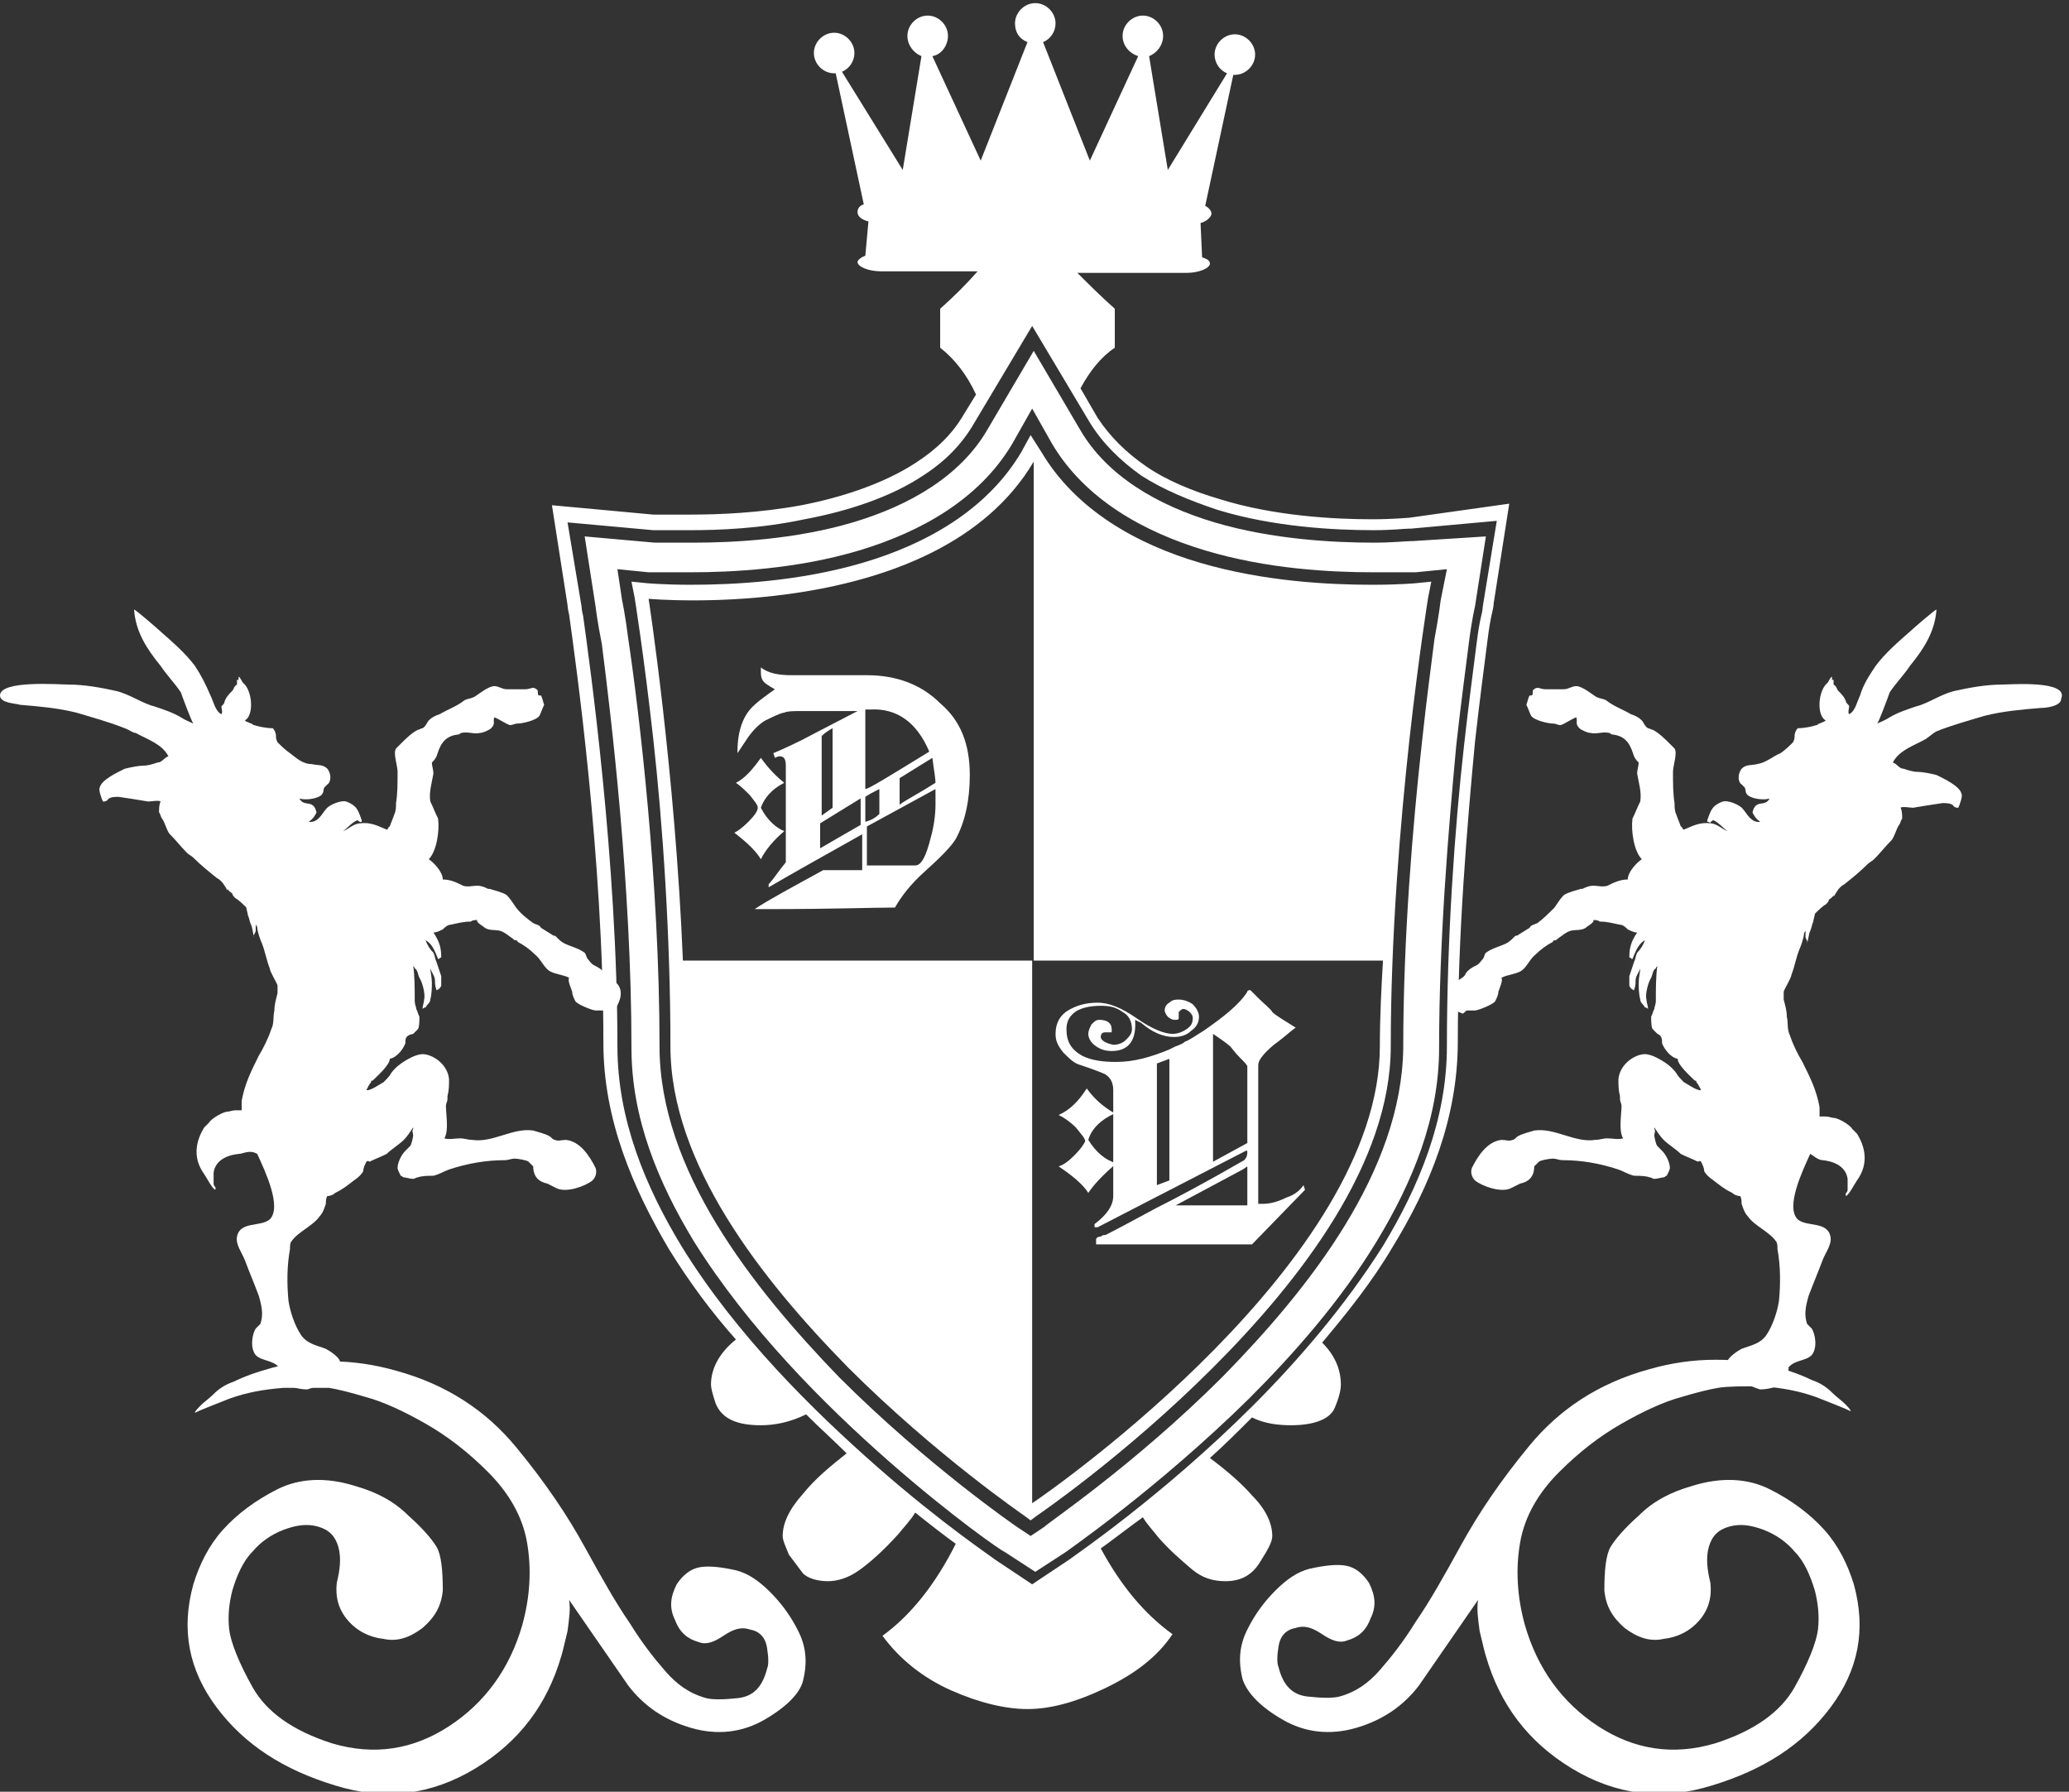
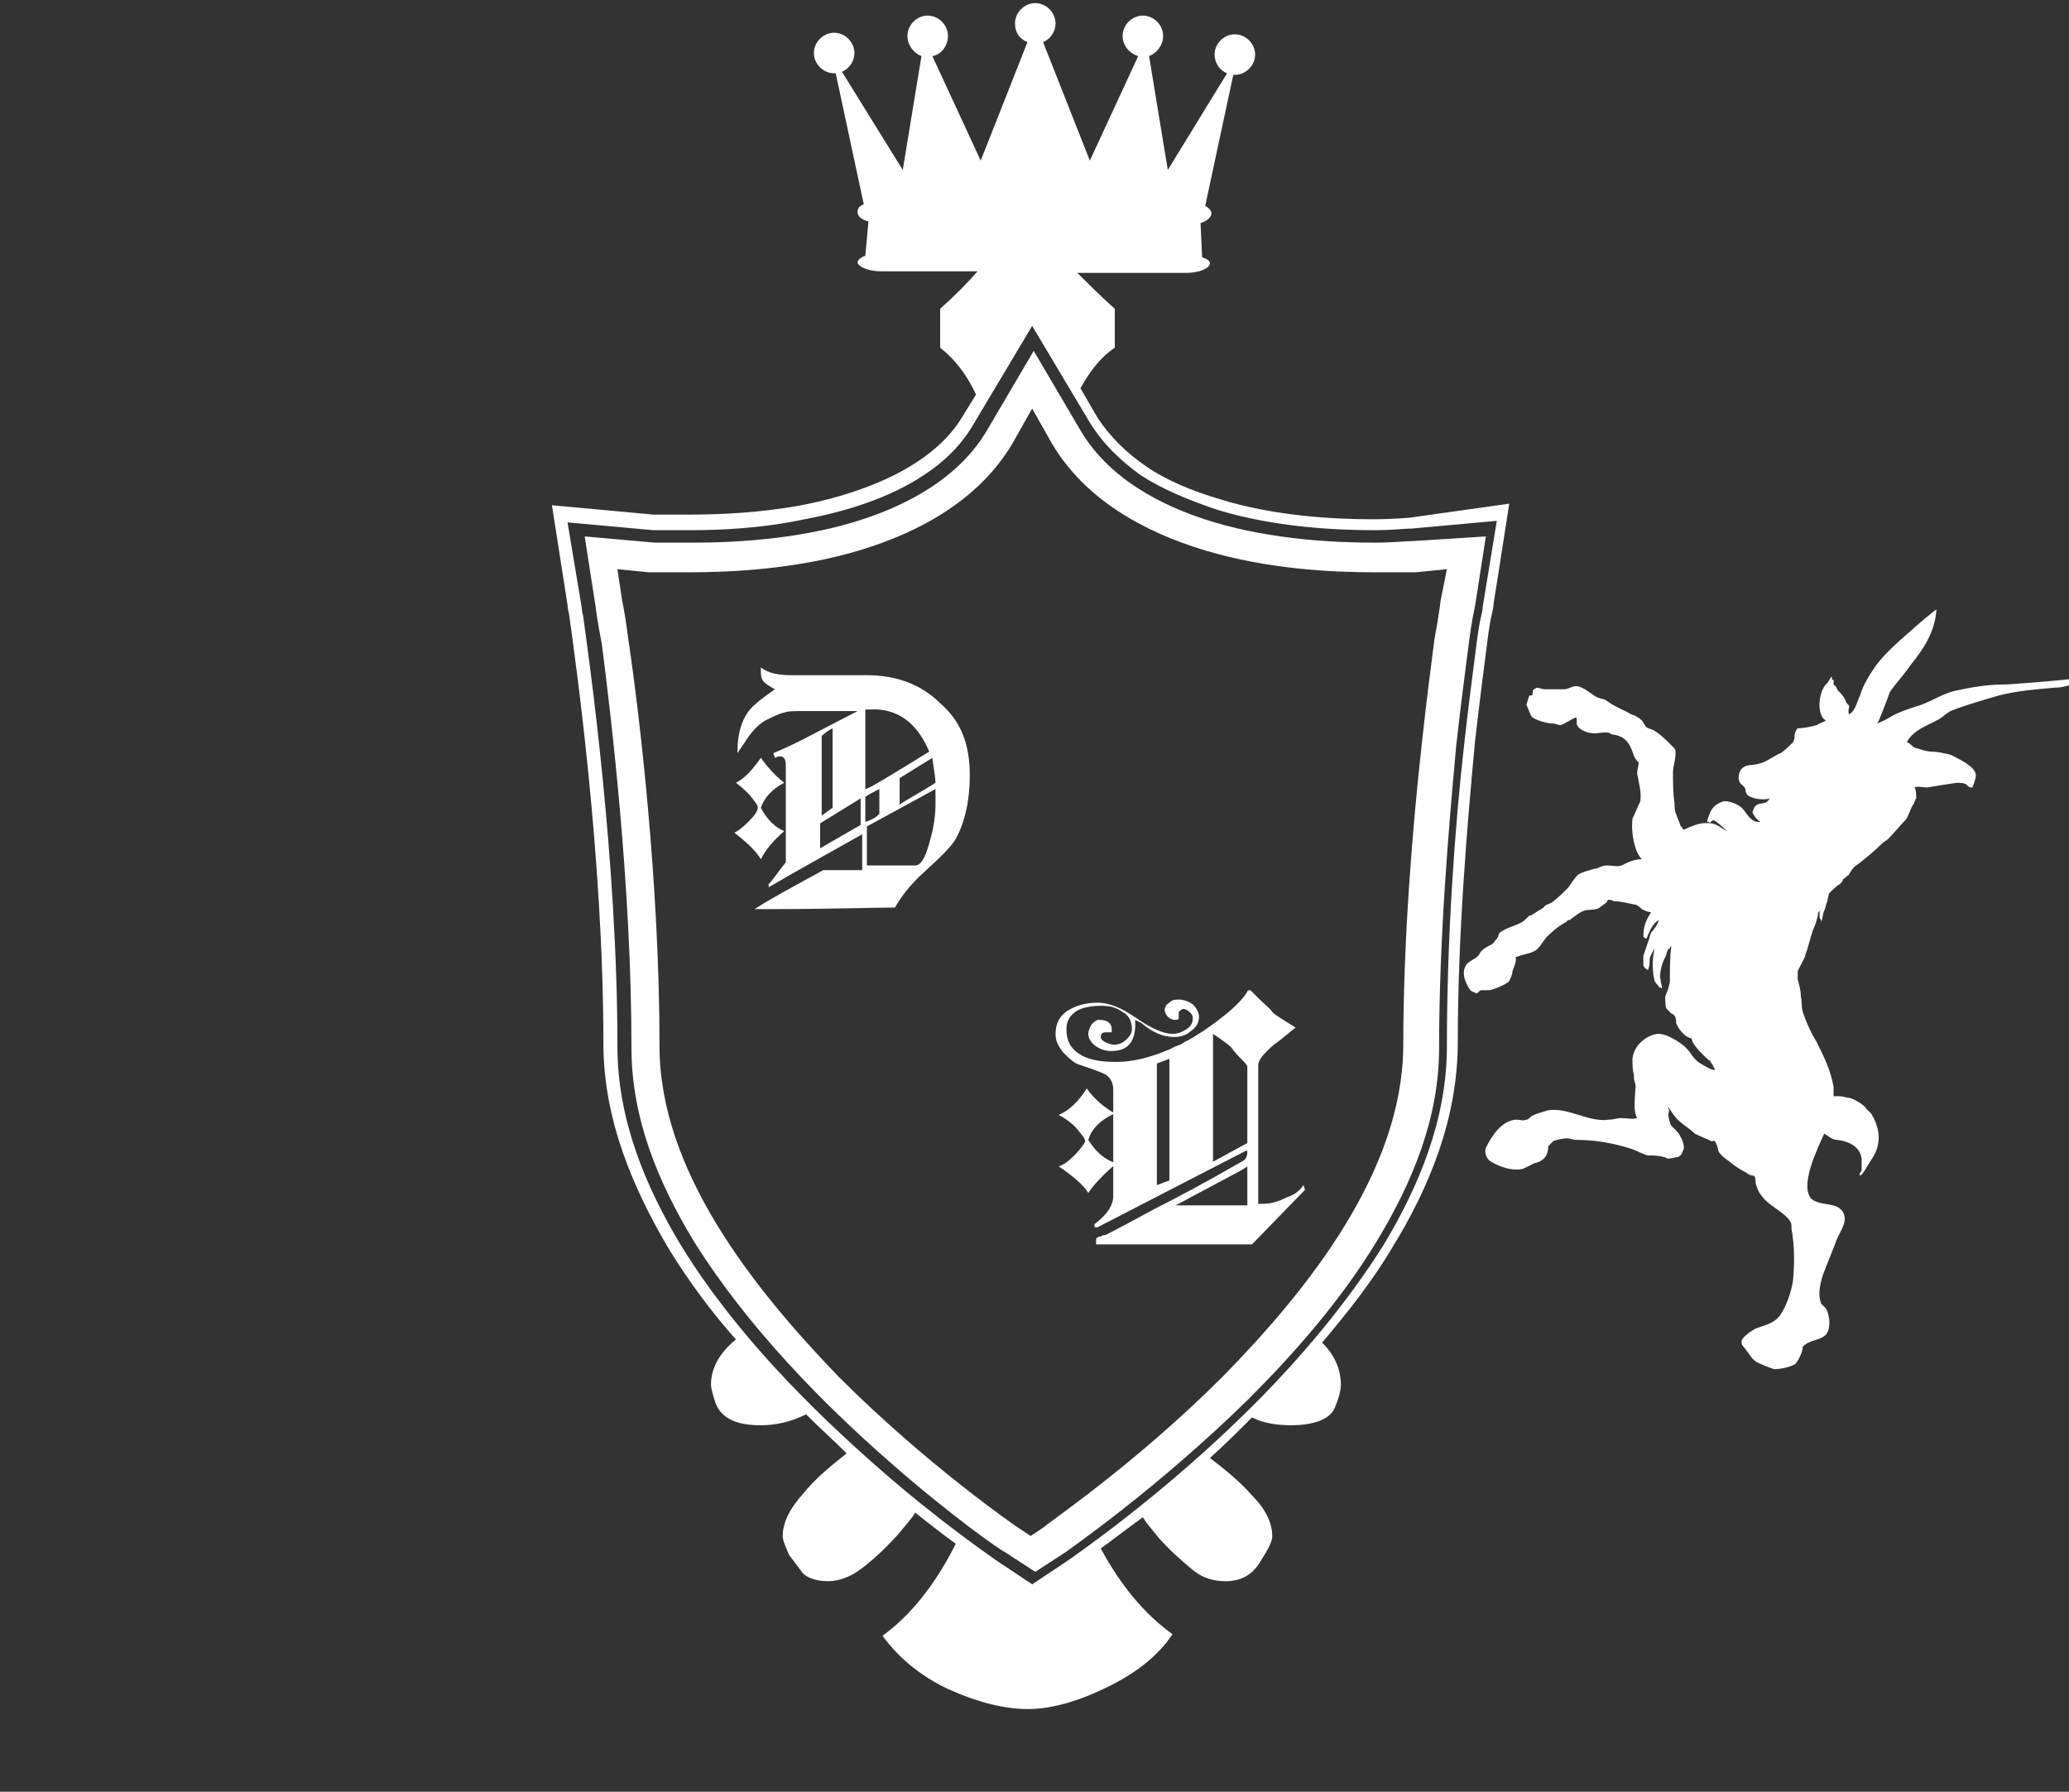
<svg xmlns="http://www.w3.org/2000/svg" id="レイヤー_1" x="0px" y="0px" viewBox="0 0 132.7 114.9" style="enable-background:new 0 0 132.7 114.9;" xml:space="preserve">
  <rect x="0" y="0" width="132.7" height="114.9" fill="#333333" stroke="none" />
  <style type="text/css"> .st0{fill:#FFFFFF;} </style>
  <g>
    <g>
-       <path class="st0" d="M4.4,43.9c1,0,2.1,0.2,3,0.4c0.9,0.2,1.7,0.8,2.5,1c0.6,0.2,1.2,0.4,1.7,0.7c0.3,0.2,0.6,0.3,0.8,0.4 c0,0,0,0,0,0c-0.1-0.1-0.7-1.7-0.8-2c-0.4-0.6-0.9-1.1-1.3-1.7c-0.9-1.1-1.6-2.2-1.7-3.6c0-0.1,1.6,1.3,1.7,1.4 c0.8,0.7,1.6,1.4,2.2,2.2c0.4,0.6,0.7,1.2,1,1.9c0.2,0.4,0.3,1,0.7,1.2c0.1-0.1,0-0.4,0-0.5c0.1-0.1,0.2-0.2,0.2-0.3 c0.1-0.3,0.3-0.5,0.5-0.7c0.1-0.1,0.1-0.3,0.3-0.4c0-0.1,0-0.2,0-0.3c0,0,0,0,0.1,0c0-0.1,0-0.1,0-0.2c0.1,0,0.2,0.3,0.3,0.4 c0.6,0.5,0.7,2.1,0.1,2.4c0.1,0.1,0.2,0.1,0.4,0.2c0.1,0,0.1,0.1,0.2,0.1c0.3,0.1,0.8,0.2,1.2,0.2c0.1,0.1,0.2,0.3,0.2,0.5 c0,0.1,0,0.2,0.1,0.4c0.2,0.2,0.5,0.5,0.8,0.7C19,48.6,19.4,49,20,49c0.4,0.1,0.7,0,1,0.3c0.3,0.4,0.2,0.9,0,1 c-0.1,0.1-0.1,0.1-0.2,0.2c-0.1,0.2,0,0.3-0.2,0.5c-0.4,0.3-1.2,0.3-1.4,0.2c0,0,0,0,0,0c0.3,0.6,0.9,0,1.1,0.9 c-0.1,0.2-0.2,0.4-0.5,0.6c0.6,0.1,0.9-0.6,1.1-0.8c0.2-0.3,1-0.6,1.3-0.5c0.3,0.1,0.6,0.3,0.7,0.5c0.1,0.1,0.3,0.7,0.3,0.7 c0,0,0,0,0,0.1c-0.1,0-0.1,0-0.1,0.1c0,0,0-0.1,0-0.1c-0.1,0-0.1-0.1-0.2-0.1c-0.4,0.2-0.6,0.5-0.9,0.7c0,0,0,0,0,0 c0.3-0.1,0.7-0.5,1.1-0.5c0.7-0.1,1.2,0.2,1.7,0.4c0.1,0,0.1-0.2,0.2-0.2c0.1-0.3,0.2-0.5,0.3-0.8c0.1-0.2,0.1-0.5,0.1-0.7 c0.1-0.6,0.1-1.3,0.1-2c0-0.4-0.3-1.2-0.1-1.5c0.1-0.1,0.2-0.2,0.3-0.3c0.3-0.3,0.7-0.7,1.1-0.9c0.1,0,0.2-0.1,0.3-0.1 c0.2-0.1,0.3-0.4,0.4-0.5c0.2-0.2,0.4-0.3,0.7-0.4c0.5-0.3,1.1-0.5,1.6-0.9c0.2-0.1,0.4-0.1,0.6-0.2c0.2-0.1,0.9-0.7,1.3-0.7 c0.3,0,0.5,0.2,0.8,0.2c0.4,0,0.8,0,1.2,0c0.3,0,0.5-0.2,0.7,0c0.1,0,0.1,0.2,0.1,0.3c0,0.1,0.1,0.1,0.1,0.1c0,0,0.1,0,0.1,0 c0.1,0.2,0.1,0.3,0.2,0.6c-0.1,0.2-0.2,0.5-0.3,0.7c-0.2,0.3-1.1,0.5-1.4,0.5c-0.2,0-0.3,0.1-0.5,0.1c-0.3-0.1-0.7-0.4-1-0.5 c0,0,0,0,0,0c-0.1,0.3,0.1,0.4-0.2,0.7c-0.1,0.1-0.5,0.3-0.7,0.3c-0.4,0.1-0.8-0.1-1.2,0c-0.1,0-0.1,0.1-0.2,0.1 c-1,0.1-1.2,0.8-1.4,1.4c-0.1,0.2-0.2,0.3-0.3,0.4c0,0.2,0.1,0.5,0.1,0.7c-0.1,0.6-0.3,1.2-0.2,1.8c0.2,0.4,0.3,0.7,0.5,1.1 c0.1,0.8-0.1,2.1-0.6,2.6c0.3,0.2,0.9,0.8,0.9,1.3c0.5,0,0.9,0.2,1.3,0.4c0.3,0.1,0.6,0,0.9,0c0.3,0,0.5,0.1,0.7,0.2 c0,0,0.1,0,0.1,0c0.3,0.1,0.8,0.2,1.1,0.4c0.2,0.2,0.4,0.5,0.6,0.8c0.3,0.4,0.7,0.7,1.1,1c0.2,0.1,0.4,0.1,0.5,0.3 c0.3,0.2,0.5,0.3,0.8,0.5c0.1,0,0.1,0,0.2,0.1c0.2,0.2,0.3,0.3,0.5,0.4c0.4,0.2,0.9,0.3,1.3,0.6c0.1,0.1,0.1,0.3,0.2,0.4 c0.1,0.1,0.2,0.3,0.4,0.4c0.2,0.1,0.4,0.2,0.6,0.4c0.1,0.1,0.2,0.2,0.2,0.3c0.2,0.2,0.5,0.3,0.7,0.5c0.5,0.6,0,1.4-0.2,1.7 c-0.1,0.1-0.2,0.1-0.4,0.2c-0.1,0-0.2-0.2-0.3-0.2c-0.2,0-0.3,0-0.5,0c-0.2,0-1.2-0.4-1.3-0.6c-0.1-0.2-0.2-0.4-0.2-0.6 c-0.1-0.3-0.3-0.7-0.2-0.9c-0.4-0.2-0.8-0.2-1.2-0.4c-0.4-0.2-0.6-0.8-1-1.1c-0.3-0.3-0.7-0.6-1.1-0.8c0-0.1-0.1-0.1-0.1-0.1 c-0.1,0-0.1,0-0.2-0.1c-0.3-0.2-0.5-0.4-0.8-0.5c-0.3-0.1-0.7,0-1-0.2c-0.1-0.1-0.3-0.2-0.4-0.3c-0.1-0.1-0.1-0.1-0.1-0.2 c-0.1,0-0.3,0-0.4,0.1c-0.5,0-0.8,0.1-1.3,0.2c-0.2,0-0.4,0.2-0.5,0.3c-0.2,0.1-0.4,0.2-0.6,0.2c0.4,0.6,0.5,1,0.5,1.6 c-0.1,0-0.1,0.1-0.2,0.1c-0.2-0.5-0.4-1-0.8-1.2c0,0,0,0,0,0c0,0,0,0,0,0c0.1,0.3,0.3,0.6,0.5,0.8c0.1,0.2,0.1,0.4,0.2,0.6 c0.1,0.3,0.2,0.6,0.3,0.9c0,0.2,0,0.4,0,0.6c0,0.1-0.1,0.1-0.1,0.2c-0.1,0-0.1,0.1-0.2,0.1c-0.1-0.3-0.1-0.4-0.1-0.6 c0-0.3-0.2-0.5-0.3-0.8c0,0.2,0.1,0.6,0.1,0.9c0,0.3,0,0.7-0.1,1.1c0,0.2-0.2,0.3-0.3,0.5c-0.1,0-0.2,0.1-0.2,0.1c0,0,0,0,0,0 c0-0.2,0.1-0.4,0.1-0.6c0.1-0.3-0.1-1.1-0.3-1.4c-0.1-0.2-0.1-0.5-0.3-0.6c0-0.1-0.1-0.1-0.1-0.2c0,0,0,0,0,0 c0.1,0.7,0.1,1.5,0.1,2.3c0,0.2,0.1,0.4,0.1,0.5c0.1,0.2,0.1,0.3,0.2,0.5c0,0.2,0,0.7-0.1,0.8c-0.1,0.1-0.2,0.2-0.3,0.3 C26,66.4,26,66.6,26,66.9c-0.1,0.3-0.5,0.9-1,1c0,0.4-0.8,1.1-1.1,1.4c-0.1,0-0.1,0-0.1,0.1c-0.1,0.1-0.2,0.3-0.3,0.5 c0.2,0.1,0.9-0.4,1.1-0.5c0.2-0.2,0.4-0.4,0.5-0.6c0.3-0.4,0.7-0.7,1.3-1c0.2-0.1,0.5-0.2,0.7-0.2c0.6,0,1.6,0.6,1.7,1.6 c0,0.4,0,0.7-0.1,1.1c0,0.1,0,0.1,0,0.2c0,0.1-0.1,0.3-0.1,0.4c0,0.6,0.2,1.6-0.1,2.1c0.3,0.1,0.7,0,1,0c0.3,0,0.5,0.1,0.8,0.1 c1.3,0.2,2.6-0.8,3.9-0.6c0.3,0.1,0.8,0.2,1.1,0.4c0.1,0.1,0.2,0.2,0.3,0.2c0.2,0.1,0.4,0,0.7,0c0.9,0.1,1.5,1,1.9,1.8 c0.1,0.3,0,0.6-0.2,0.8c-0.5,0.4-1.7,0.8-2.3,0.5c-0.2-0.1-0.4-0.2-0.6-0.3c-0.5-0.1-0.9-0.4-0.9-1.1c-0.1-0.1-0.2-0.2-0.3-0.3 c-0.1-0.1-0.7-0.2-0.9-0.2c-0.2,0-0.4,0.1-0.6,0.1c-1.2,0-2.4,0.2-3.6,0.6c-0.3,0.1-0.6,0.3-1,0.4c-0.3,0-0.7,0-1,0.1 c-0.1,0-0.2,0.1-0.3,0.1c-0.2,0-0.5-0.1-0.6-0.1c-0.1,0-0.1-0.1-0.2-0.1c-0.1-0.2-0.2-0.4-0.2-0.5c0-0.3,0.2-0.8,0.5-1.1 c0.1-0.1,0.2-0.2,0.3-0.3c0.1-0.1,0.2-0.6,0.2-0.7c0-0.1-0.1-0.3,0-0.4c0,0,0-0.1,0-0.1c-0.2,0.3-0.4,0.6-0.6,0.8 c-0.3,0.3-0.8,0.6-1.1,0.9c-0.4,0.2-0.7,0.3-1.1,0.5c0,0-0.1-0.1-0.2,0c-0.1,0.2-0.2,0.4-0.2,0.6c-0.1,0.2-0.3,0.4-0.6,0.6 c-0.4,0.3-0.6,0.5-1.2,0.8c-0.1,0.1-0.3,0.2-0.5,0.2c-0.1,0.1-0.1,0.4-0.1,0.5c-0.1,0.3-0.2,0.6-0.4,0.8c-0.4,0.6-1.4,1-1.8,1.6 c-0.1,0.1-0.1,0.3-0.1,0.5c-0.2,1.1-0.2,2.2-0.1,3.3c0.1,0.7,0.4,1.6,0.8,2.2c0.4,0.6,1.1,0.7,1.6,0.9c0.2,0.1,1,0.6,0.9,0.9 c0,0.2-0.2,0.3-0.3,0.5c-0.2,0.2-0.3,0.5-0.6,0.7c-0.1,0.1-1.1,0.5-1.2,0.5c-0.4,0-0.9-0.1-1.3-0.3c-0.2-0.1-0.6-1-0.5-1.1 c-0.4-0.5-1.1-0.4-1.5-0.8c-0.4-0.5-0.2-1.4,0-1.7c0.1-0.1,0.2-0.2,0.3-0.3c0.2-0.6,0.1-1.1-0.1-1.8c-0.3-0.8-0.6-1.5-0.9-2.3 c-0.2-0.5-0.6-1-0.5-1.5c0.2-1,1.5-0.6,2.1-1.1c0.8-0.8-0.3-3.1-0.8-4.2C16,73.7,15.6,74,15.3,74c-0.9,0.1-1.5,0.5-1.6,1.2 c0,0.2,0,0.4,0,0.7c0,0.2,0.2,0.2,0.1,0.4c0,0,0,0,0,0c-0.2-0.1-0.5-0.7-0.7-1c-0.8-1.1-0.5-2.2,0-3c0.1-0.1,0.2-0.2,0.3-0.3 c0.1-0.2,0.7-0.6,1.1-0.7c0.2,0,0.4-0.1,0.6-0.1c0.1,0,0.3,0,0.4,0c0-0.2,0-0.4,0-0.6c0.2-1.1,0.6-1.9,1.1-2.9 c0.3-0.5,0.6-1.1,0.8-1.7c0.2-0.4,0.1-0.8,0.2-1.2c0-0.4,0.1-0.7,0.2-1.1c0-0.1,0-0.2,0-0.3c0-0.1,0-0.1,0-0.2 c0-0.1-0.5-0.9-0.5-1.1c-0.2-0.5-0.3-1.1-0.5-1.6c-0.1-0.2-0.3-0.8-0.3-1c0-0.1-0.1-0.2-0.1-0.2c0,0,0,0,0,0c0,0.1,0,0.3,0,0.4 c0,0.1-0.2,0.3-0.1,0.4c0,0,0,0,0,0c-0.1-0.3-0.1-0.6-0.2-0.8c-0.1-0.2-0.1-0.4-0.2-0.6c0-0.1-0.1-0.4-0.1-0.5 c-0.2-0.2-0.5-0.5-0.7-0.6c-0.1-0.1-0.2-0.2-0.2-0.3c-0.1-0.1-0.2-0.1-0.3-0.3c0,0.1,0,0,0,0.1c-0.1-0.1-0.1-0.2-0.2-0.3 c-0.1-0.2-0.3-0.4-0.5-0.5c-0.5-0.4-1-0.8-1.5-1.3c-0.1-0.1-0.3-0.2-0.4-0.3c-0.4-0.4-0.7-0.8-1.1-1.2c-0.2-0.2-0.3-0.7-0.5-1 c-0.1-0.1-0.1-0.3-0.2-0.4c0-0.2,0-0.5,0.1-0.7c-0.1-0.1-0.6,0-0.8,0c-0.6-0.1-1.2-0.2-1.9-0.3c-0.2,0-0.6,0-0.7,0.2 c-0.1,0.1-0.2,0.1-0.3,0.1c-0.1-0.2-0.3-0.8-0.2-0.9c0.1-0.5,1.2-1,1.6-1.2c0.4-0.1,0.9-0.2,1.2-0.2c0.3,0,0.6-0.1,0.9-0.2 c0.3,0,0.4-0.3,0.7-0.4c-0.4-0.8-1.4-1.1-2.1-1.5C8.5,47,8.3,46.8,8,46.7c-1-0.4-2.1-0.7-3.1-1c-1.2-0.3-2.4-0.4-3.6-0.5 C1,45.1,0,45.1,0,44.6C0,43.6,3.8,43.9,4.4,43.9z" />
-     </g>
+       </g>
    <g>
-       <path class="st0" d="M128.4,43.9c-1,0-2.1,0.2-3,0.4c-0.9,0.2-1.7,0.8-2.5,1c-0.6,0.2-1.2,0.4-1.7,0.7c-0.3,0.2-0.6,0.3-0.8,0.4 c0,0,0,0,0,0c0.1-0.1,0.7-1.7,0.8-2c0.4-0.6,0.9-1.1,1.3-1.7c0.9-1.1,1.6-2.2,1.7-3.6c0-0.1-1.6,1.3-1.7,1.4 c-0.8,0.7-1.6,1.4-2.2,2.2c-0.4,0.6-0.8,1.2-1,1.9c-0.2,0.4-0.3,1-0.7,1.2c-0.1-0.1,0-0.4,0-0.5c0-0.1-0.2-0.2-0.2-0.3 c-0.1-0.3-0.3-0.5-0.5-0.7c-0.1-0.1-0.1-0.3-0.3-0.4c0-0.1,0-0.2,0-0.3c0,0,0,0-0.1,0c0-0.1,0-0.1,0-0.2c-0.1,0-0.2,0.3-0.3,0.4 c-0.6,0.5-0.7,2.1-0.1,2.4c-0.1,0.1-0.2,0.1-0.4,0.2c-0.1,0-0.1,0.1-0.2,0.1c-0.3,0.1-0.8,0.2-1.2,0.2c-0.1,0.1-0.2,0.3-0.2,0.5 c0,0.1,0,0.2-0.1,0.4c-0.2,0.2-0.5,0.5-0.8,0.7c-0.5,0.2-0.9,0.6-1.5,0.7c-0.4,0.1-0.7,0-1,0.3c-0.3,0.4-0.2,0.9,0,1 c0.1,0.1,0.1,0.1,0.2,0.2c0.1,0.2,0,0.3,0.2,0.5c0.4,0.3,1.2,0.3,1.4,0.2c0,0,0,0,0,0c-0.3,0.6-0.9,0-1.1,0.9 c0.1,0.2,0.2,0.4,0.5,0.6c-0.6,0.1-0.9-0.6-1.1-0.8c-0.2-0.3-1-0.6-1.3-0.5c-0.3,0.1-0.6,0.3-0.7,0.5c-0.1,0.1-0.3,0.7-0.3,0.7 c0,0,0,0,0,0.1c0.1,0,0.1,0,0.2,0.1c0,0,0-0.1,0-0.1c0.1,0,0.1-0.1,0.2-0.1c0.4,0.2,0.6,0.5,0.9,0.7c0,0,0,0,0,0 c-0.3-0.1-0.7-0.5-1.1-0.5c-0.7-0.1-1.2,0.2-1.7,0.4c-0.1,0-0.1-0.2-0.2-0.2c-0.1-0.3-0.2-0.5-0.3-0.8c-0.1-0.2-0.1-0.5-0.1-0.7 c-0.1-0.6-0.1-1.3-0.1-2c0-0.4,0.3-1.2,0.1-1.5c-0.1-0.1-0.2-0.2-0.3-0.3c-0.3-0.3-0.7-0.7-1.1-0.9c-0.1,0-0.2-0.1-0.3-0.1 c-0.2-0.1-0.3-0.4-0.4-0.5c-0.2-0.2-0.4-0.3-0.7-0.4c-0.5-0.3-1.1-0.5-1.6-0.9c-0.2-0.1-0.4-0.1-0.6-0.2c-0.2-0.1-0.9-0.7-1.3-0.7 c-0.3,0-0.5,0.2-0.8,0.2c-0.4,0-0.8,0-1.2,0c-0.3,0-0.5-0.2-0.7,0c-0.1,0-0.1,0.2-0.1,0.3c0,0.1-0.1,0.1-0.1,0.1c0,0-0.1,0-0.1,0 c-0.1,0.2-0.1,0.3-0.2,0.6c0.1,0.2,0.2,0.5,0.3,0.7c0.2,0.3,1.1,0.5,1.4,0.5c0.2,0,0.3,0.1,0.5,0.1c0.3-0.1,0.7-0.4,1-0.5 c0,0,0,0,0,0c0.1,0.3-0.1,0.4,0.2,0.7c0.1,0.1,0.5,0.3,0.7,0.3c0.4,0.1,0.8-0.1,1.2,0c0.1,0,0.1,0.1,0.2,0.1 c1,0.1,1.2,0.8,1.4,1.4c0.1,0.2,0.2,0.3,0.3,0.4c0,0.2-0.1,0.5-0.1,0.7c0.1,0.6,0.3,1.2,0.2,1.8c-0.2,0.4-0.3,0.7-0.5,1.1 c-0.1,0.8,0.1,2.1,0.6,2.6c-0.3,0.2-0.9,0.8-0.9,1.3c-0.5,0-0.9,0.2-1.3,0.4c-0.3,0.1-0.6,0-0.9,0c-0.3,0-0.5,0.1-0.7,0.2 c0,0-0.1,0-0.1,0c-0.3,0.1-0.8,0.2-1.1,0.4c-0.2,0.2-0.4,0.5-0.6,0.8c-0.4,0.4-0.7,0.7-1.1,1c-0.2,0.1-0.4,0.1-0.5,0.3 c-0.3,0.2-0.5,0.3-0.8,0.5c-0.1,0-0.1,0-0.2,0.1c-0.2,0.2-0.3,0.3-0.5,0.4c-0.4,0.2-0.9,0.3-1.3,0.6c-0.1,0.1-0.1,0.3-0.2,0.4 c-0.1,0.1-0.2,0.3-0.4,0.4c-0.2,0.1-0.4,0.2-0.6,0.4c-0.1,0.1-0.1,0.2-0.2,0.3c-0.2,0.2-0.5,0.3-0.7,0.5c-0.5,0.6,0,1.4,0.2,1.7 c0.1,0.1,0.2,0.1,0.4,0.2c0.1,0,0.2-0.2,0.3-0.2c0.2,0,0.3,0,0.5,0c0.2,0,1.2-0.4,1.3-0.6c0.1-0.2,0.2-0.4,0.2-0.6 c0.1-0.3,0.3-0.7,0.2-0.9c0.4-0.2,0.8-0.2,1.2-0.4c0.4-0.2,0.6-0.8,1-1.1c0.3-0.3,0.7-0.6,1.1-0.8c0-0.1,0.1-0.1,0.1-0.1 c0.1,0,0.1,0,0.2-0.1c0.3-0.2,0.5-0.4,0.8-0.5c0.3-0.1,0.7,0,1-0.2c0.1-0.1,0.3-0.2,0.4-0.3c0.1-0.1,0.1-0.1,0.1-0.2 c0.1,0,0.3,0,0.4,0.1c0.5,0,0.8,0.1,1.3,0.2c0.2,0,0.4,0.2,0.5,0.3c0.2,0.1,0.4,0.2,0.6,0.2c-0.4,0.6-0.5,1-0.5,1.6 c0.1,0,0.1,0.1,0.2,0.1c0.2-0.5,0.4-1,0.8-1.2c0,0,0,0,0,0c0,0,0,0,0,0c-0.1,0.3-0.3,0.6-0.5,0.8c-0.1,0.2-0.1,0.4-0.2,0.6 c-0.1,0.3-0.2,0.6-0.3,0.9c0,0.2,0,0.4,0,0.6c0,0.1,0.1,0.1,0.1,0.2c0.1,0,0.1,0.1,0.2,0.1c0.1-0.3,0.1-0.4,0.1-0.6 c0-0.3,0.2-0.5,0.3-0.8c0,0.2-0.1,0.6-0.1,0.9c0,0.3,0,0.7,0.1,1.1c0,0.2,0.2,0.3,0.3,0.5c0.1,0,0.2,0.1,0.2,0.1c0,0,0,0,0,0 c0-0.2-0.1-0.4-0.1-0.6c-0.1-0.3,0.1-1.1,0.3-1.4c0.1-0.2,0.1-0.5,0.3-0.6c0-0.1,0.1-0.1,0.1-0.2c0,0,0,0,0,0 c-0.1,0.7-0.1,1.5-0.1,2.3c0,0.2-0.1,0.4-0.1,0.5c-0.1,0.2-0.1,0.3-0.2,0.5c0,0.2,0,0.7,0.1,0.8c0.1,0.1,0.2,0.2,0.3,0.3 c0.3,0.1,0.3,0.4,0.3,0.6c0.1,0.3,0.5,0.9,1,1c0,0.4,0.8,1.1,1.1,1.4c0.1,0,0.1,0,0.1,0.1c0.1,0.1,0.2,0.3,0.3,0.5 c-0.2,0.1-0.9-0.4-1.1-0.5c-0.2-0.2-0.4-0.4-0.5-0.6c-0.3-0.4-0.7-0.7-1.3-1c-0.2-0.1-0.5-0.2-0.7-0.2c-0.6,0-1.6,0.6-1.7,1.6 c0,0.4,0,0.7,0.1,1.1c0,0.1,0,0.1,0,0.2c0,0.1,0.1,0.3,0.1,0.4c0,0.6-0.2,1.6,0.1,2.1c-0.3,0.1-0.7,0-1,0c-0.3,0-0.5,0.1-0.8,0.1 c-1.3,0.2-2.6-0.8-3.9-0.6c-0.3,0.1-0.8,0.2-1.1,0.4c-0.1,0.1-0.2,0.2-0.3,0.2c-0.2,0.1-0.4,0-0.7,0c-0.9,0.1-1.5,1-1.9,1.8 c-0.1,0.3,0,0.6,0.2,0.8c0.5,0.4,1.7,0.8,2.3,0.5c0.2-0.1,0.4-0.2,0.6-0.3c0.5-0.1,0.9-0.4,0.9-1.1c0.1-0.1,0.2-0.2,0.3-0.3 c0.1-0.1,0.7-0.2,0.9-0.2c0.2,0,0.4,0.1,0.6,0.1c1.2,0,2.4,0.2,3.6,0.6c0.3,0.1,0.6,0.3,1,0.4c0.3,0,0.7,0,1,0.1 c0.1,0,0.2,0.1,0.3,0.1c0.2,0,0.5-0.1,0.6-0.1c0.1,0,0.1-0.1,0.2-0.1c0.1-0.2,0.2-0.4,0.2-0.5c0-0.3-0.2-0.8-0.5-1.1 c-0.1-0.1-0.2-0.2-0.3-0.3c-0.1-0.1-0.2-0.6-0.2-0.7c0-0.1,0.1-0.3,0-0.4c0,0,0-0.1,0-0.1c0.2,0.3,0.4,0.6,0.6,0.8 c0.3,0.3,0.8,0.6,1.1,0.9c0.4,0.2,0.7,0.3,1.1,0.5c0,0,0.1-0.1,0.2,0c0.1,0.2,0.2,0.4,0.2,0.6c0.1,0.2,0.3,0.4,0.6,0.6 c0.4,0.3,0.6,0.5,1.2,0.8c0.1,0.1,0.3,0.2,0.5,0.2c0.1,0.1,0.1,0.4,0.1,0.5c0.1,0.3,0.2,0.6,0.4,0.8c0.4,0.6,1.4,1,1.8,1.6 c0.1,0.1,0.1,0.3,0.1,0.5c0.2,1.1,0.2,2.2,0.1,3.3c-0.1,0.7-0.4,1.6-0.8,2.2c-0.4,0.6-1.1,0.7-1.6,0.9c-0.2,0.1-1,0.6-0.9,0.9 c0,0.2,0.2,0.3,0.3,0.5c0.2,0.2,0.3,0.5,0.6,0.7c0.1,0.1,1.1,0.5,1.2,0.5c0.4,0,0.9-0.1,1.3-0.3c0.2-0.1,0.6-1,0.5-1.1 c0.4-0.5,1.1-0.4,1.5-0.8c0.4-0.5,0.2-1.4,0-1.7c-0.1-0.1-0.2-0.2-0.3-0.3c-0.2-0.6-0.1-1.1,0.1-1.8c0.3-0.8,0.6-1.5,0.9-2.3 c0.2-0.5,0.6-1,0.5-1.5c-0.2-1-1.5-0.6-2.1-1.1c-0.8-0.8,0.3-3.1,0.8-4.2c0.2,0.1,0.5,0.4,0.8,0.4c0.9,0.1,1.5,0.5,1.6,1.2 c0,0.2,0,0.4,0,0.7c0,0.2-0.2,0.2-0.1,0.4c0,0,0,0,0,0c0.2-0.1,0.5-0.7,0.7-1c0.8-1.1,0.5-2.2,0-3c-0.1-0.1-0.2-0.2-0.3-0.3 c-0.1-0.2-0.7-0.6-1.1-0.7c-0.2,0-0.4-0.1-0.6-0.1c-0.1,0-0.3,0-0.4,0c0-0.2,0-0.4,0-0.6c-0.2-1.1-0.6-1.9-1.1-2.9 c-0.3-0.5-0.6-1.1-0.8-1.7c-0.2-0.4-0.1-0.8-0.2-1.2c0-0.4-0.1-0.7-0.2-1.1c0-0.1,0-0.2,0-0.3c0-0.1,0-0.1,0-0.2 c0-0.1,0.5-0.9,0.5-1.1c0.2-0.5,0.3-1.1,0.5-1.6c0.1-0.2,0.3-0.8,0.3-1c0-0.1,0.1-0.2,0.1-0.2c0,0,0,0,0,0c0,0.1,0,0.3,0,0.4 c0,0.1,0.2,0.3,0.1,0.4c0,0,0,0,0,0c0.1-0.3,0.1-0.6,0.2-0.8c0.1-0.2,0.1-0.4,0.2-0.6c0-0.1,0.1-0.4,0.1-0.5 c0.2-0.2,0.5-0.5,0.7-0.6c0.1-0.1,0.2-0.2,0.2-0.3c0.1-0.1,0.2-0.1,0.3-0.3c0,0.1,0,0,0,0.1c0.1-0.1,0.1-0.2,0.2-0.3 c0.1-0.2,0.3-0.4,0.5-0.5c0.5-0.4,1-0.8,1.5-1.3c0.1-0.1,0.3-0.2,0.4-0.3c0.4-0.4,0.7-0.8,1.1-1.2c0.2-0.2,0.3-0.7,0.5-1 c0.1-0.1,0.1-0.3,0.2-0.4c0-0.2,0-0.5-0.1-0.7c0.1-0.1,0.6,0,0.8,0c0.6-0.1,1.2-0.2,1.9-0.3c0.2,0,0.6,0,0.7,0.2 c0.1,0.1,0.2,0.1,0.3,0.1c0.1-0.2,0.3-0.8,0.2-0.9c-0.1-0.5-1.2-1-1.6-1.2c-0.4-0.1-0.9-0.2-1.2-0.2c-0.3,0-0.6-0.1-0.9-0.2 c-0.3,0-0.4-0.3-0.7-0.4c0.4-0.8,1.4-1.1,2.1-1.5c0.3-0.2,0.5-0.4,0.7-0.5c1-0.4,2.1-0.7,3.1-1c1.2-0.3,2.4-0.4,3.6-0.5 c0.3,0,1.3-0.1,1.3-0.6C132.7,43.6,128.9,43.9,128.4,43.9z" />
+       <path class="st0" d="M128.4,43.9c-1,0-2.1,0.2-3,0.4c-0.9,0.2-1.7,0.8-2.5,1c-0.6,0.2-1.2,0.4-1.7,0.7c-0.3,0.2-0.6,0.3-0.8,0.4 c0,0,0,0,0,0c0.1-0.1,0.7-1.7,0.8-2c0.4-0.6,0.9-1.1,1.3-1.7c0.9-1.1,1.6-2.2,1.7-3.6c0-0.1-1.6,1.3-1.7,1.4 c-0.8,0.7-1.6,1.4-2.2,2.2c-0.4,0.6-0.8,1.2-1,1.9c-0.2,0.4-0.3,1-0.7,1.2c-0.1-0.1,0-0.4,0-0.5c0-0.1-0.2-0.2-0.2-0.3 c-0.1-0.3-0.3-0.5-0.5-0.7c-0.1-0.1-0.1-0.3-0.3-0.4c0-0.1,0-0.2,0-0.3c0,0,0,0-0.1,0c0-0.1,0-0.1,0-0.2c-0.1,0-0.2,0.3-0.3,0.4 c-0.6,0.5-0.7,2.1-0.1,2.4c-0.1,0.1-0.2,0.1-0.4,0.2c-0.1,0-0.1,0.1-0.2,0.1c-0.3,0.1-0.8,0.2-1.2,0.2c-0.1,0.1-0.2,0.3-0.2,0.5 c0,0.1,0,0.2-0.1,0.4c-0.2,0.2-0.5,0.5-0.8,0.7c-0.5,0.2-0.9,0.6-1.5,0.7c-0.4,0.1-0.7,0-1,0.3c-0.3,0.4-0.2,0.9,0,1 c0.1,0.1,0.1,0.1,0.2,0.2c0.1,0.2,0,0.3,0.2,0.5c0.4,0.3,1.2,0.3,1.4,0.2c0,0,0,0,0,0c-0.3,0.6-0.9,0-1.1,0.9 c0.1,0.2,0.2,0.4,0.5,0.6c-0.6,0.1-0.9-0.6-1.1-0.8c-0.2-0.3-1-0.6-1.3-0.5c-0.3,0.1-0.6,0.3-0.7,0.5c-0.1,0.1-0.3,0.7-0.3,0.7 c0,0,0,0,0,0.1c0.1,0,0.1,0,0.2,0.1c0,0,0-0.1,0-0.1c0.1,0,0.1-0.1,0.2-0.1c0.4,0.2,0.6,0.5,0.9,0.7c0,0,0,0,0,0 c-0.3-0.1-0.7-0.5-1.1-0.5c-0.7-0.1-1.2,0.2-1.7,0.4c-0.1,0-0.1-0.2-0.2-0.2c-0.1-0.3-0.2-0.5-0.3-0.8c-0.1-0.2-0.1-0.5-0.1-0.7 c-0.1-0.6-0.1-1.3-0.1-2c0-0.4,0.3-1.2,0.1-1.5c-0.1-0.1-0.2-0.2-0.3-0.3c-0.3-0.3-0.7-0.7-1.1-0.9c-0.1,0-0.2-0.1-0.3-0.1 c-0.2-0.1-0.3-0.4-0.4-0.5c-0.2-0.2-0.4-0.3-0.7-0.4c-0.5-0.3-1.1-0.5-1.6-0.9c-0.2-0.1-0.4-0.1-0.6-0.2c-0.2-0.1-0.9-0.7-1.3-0.7 c-0.3,0-0.5,0.2-0.8,0.2c-0.4,0-0.8,0-1.2,0c-0.3,0-0.5-0.2-0.7,0c-0.1,0-0.1,0.2-0.1,0.3c0,0.1-0.1,0.1-0.1,0.1c0,0-0.1,0-0.1,0 c-0.1,0.2-0.1,0.3-0.2,0.6c0.1,0.2,0.2,0.5,0.3,0.7c0.2,0.3,1.1,0.5,1.4,0.5c0.2,0,0.3,0.1,0.5,0.1c0.3-0.1,0.7-0.4,1-0.5 c0,0,0,0,0,0c0.1,0.3-0.1,0.4,0.2,0.7c0.1,0.1,0.5,0.3,0.7,0.3c0.4,0.1,0.8-0.1,1.2,0c0.1,0,0.1,0.1,0.2,0.1 c1,0.1,1.2,0.8,1.4,1.4c0.1,0.2,0.2,0.3,0.3,0.4c0,0.2-0.1,0.5-0.1,0.7c0.1,0.6,0.3,1.2,0.2,1.8c-0.2,0.4-0.3,0.7-0.5,1.1 c-0.1,0.8,0.1,2.1,0.6,2.6c-0.5,0-0.9,0.2-1.3,0.4c-0.3,0.1-0.6,0-0.9,0c-0.3,0-0.5,0.1-0.7,0.2 c0,0-0.1,0-0.1,0c-0.3,0.1-0.8,0.2-1.1,0.4c-0.2,0.2-0.4,0.5-0.6,0.8c-0.4,0.4-0.7,0.7-1.1,1c-0.2,0.1-0.4,0.1-0.5,0.3 c-0.3,0.2-0.5,0.3-0.8,0.5c-0.1,0-0.1,0-0.2,0.1c-0.2,0.2-0.3,0.3-0.5,0.4c-0.4,0.2-0.9,0.3-1.3,0.6c-0.1,0.1-0.1,0.3-0.2,0.4 c-0.1,0.1-0.2,0.3-0.4,0.4c-0.2,0.1-0.4,0.2-0.6,0.4c-0.1,0.1-0.1,0.2-0.2,0.3c-0.2,0.2-0.5,0.3-0.7,0.5c-0.5,0.6,0,1.4,0.2,1.7 c0.1,0.1,0.2,0.1,0.4,0.2c0.1,0,0.2-0.2,0.3-0.2c0.2,0,0.3,0,0.5,0c0.2,0,1.2-0.4,1.3-0.6c0.1-0.2,0.2-0.4,0.2-0.6 c0.1-0.3,0.3-0.7,0.2-0.9c0.4-0.2,0.8-0.2,1.2-0.4c0.4-0.2,0.6-0.8,1-1.1c0.3-0.3,0.7-0.6,1.1-0.8c0-0.1,0.1-0.1,0.1-0.1 c0.1,0,0.1,0,0.2-0.1c0.3-0.2,0.5-0.4,0.8-0.5c0.3-0.1,0.7,0,1-0.2c0.1-0.1,0.3-0.2,0.4-0.3c0.1-0.1,0.1-0.1,0.1-0.2 c0.1,0,0.3,0,0.4,0.1c0.5,0,0.8,0.1,1.3,0.2c0.2,0,0.4,0.2,0.5,0.3c0.2,0.1,0.4,0.2,0.6,0.2c-0.4,0.6-0.5,1-0.5,1.6 c0.1,0,0.1,0.1,0.2,0.1c0.2-0.5,0.4-1,0.8-1.2c0,0,0,0,0,0c0,0,0,0,0,0c-0.1,0.3-0.3,0.6-0.5,0.8c-0.1,0.2-0.1,0.4-0.2,0.6 c-0.1,0.3-0.2,0.6-0.3,0.9c0,0.2,0,0.4,0,0.6c0,0.1,0.1,0.1,0.1,0.2c0.1,0,0.1,0.1,0.2,0.1c0.1-0.3,0.1-0.4,0.1-0.6 c0-0.3,0.2-0.5,0.3-0.8c0,0.2-0.1,0.6-0.1,0.9c0,0.3,0,0.7,0.1,1.1c0,0.2,0.2,0.3,0.3,0.5c0.1,0,0.2,0.1,0.2,0.1c0,0,0,0,0,0 c0-0.2-0.1-0.4-0.1-0.6c-0.1-0.3,0.1-1.1,0.3-1.4c0.1-0.2,0.1-0.5,0.3-0.6c0-0.1,0.1-0.1,0.1-0.2c0,0,0,0,0,0 c-0.1,0.7-0.1,1.5-0.1,2.3c0,0.2-0.1,0.4-0.1,0.5c-0.1,0.2-0.1,0.3-0.2,0.5c0,0.2,0,0.7,0.1,0.8c0.1,0.1,0.2,0.2,0.3,0.3 c0.3,0.1,0.3,0.4,0.3,0.6c0.1,0.3,0.5,0.9,1,1c0,0.4,0.8,1.1,1.1,1.4c0.1,0,0.1,0,0.1,0.1c0.1,0.1,0.2,0.3,0.3,0.5 c-0.2,0.1-0.9-0.4-1.1-0.5c-0.2-0.2-0.4-0.4-0.5-0.6c-0.3-0.4-0.7-0.7-1.3-1c-0.2-0.1-0.5-0.2-0.7-0.2c-0.6,0-1.6,0.6-1.7,1.6 c0,0.4,0,0.7,0.1,1.1c0,0.1,0,0.1,0,0.2c0,0.1,0.1,0.3,0.1,0.4c0,0.6-0.2,1.6,0.1,2.1c-0.3,0.1-0.7,0-1,0c-0.3,0-0.5,0.1-0.8,0.1 c-1.3,0.2-2.6-0.8-3.9-0.6c-0.3,0.1-0.8,0.2-1.1,0.4c-0.1,0.1-0.2,0.2-0.3,0.2c-0.2,0.1-0.4,0-0.7,0c-0.9,0.1-1.5,1-1.9,1.8 c-0.1,0.3,0,0.6,0.2,0.8c0.5,0.4,1.7,0.8,2.3,0.5c0.2-0.1,0.4-0.2,0.6-0.3c0.5-0.1,0.9-0.4,0.9-1.1c0.1-0.1,0.2-0.2,0.3-0.3 c0.1-0.1,0.7-0.2,0.9-0.2c0.2,0,0.4,0.1,0.6,0.1c1.2,0,2.4,0.2,3.6,0.6c0.3,0.1,0.6,0.3,1,0.4c0.3,0,0.7,0,1,0.1 c0.1,0,0.2,0.1,0.3,0.1c0.2,0,0.5-0.1,0.6-0.1c0.1,0,0.1-0.1,0.2-0.1c0.1-0.2,0.2-0.4,0.2-0.5c0-0.3-0.2-0.8-0.5-1.1 c-0.1-0.1-0.2-0.2-0.3-0.3c-0.1-0.1-0.2-0.6-0.2-0.7c0-0.1,0.1-0.3,0-0.4c0,0,0-0.1,0-0.1c0.2,0.3,0.4,0.6,0.6,0.8 c0.3,0.3,0.8,0.6,1.1,0.9c0.4,0.2,0.7,0.3,1.1,0.5c0,0,0.1-0.1,0.2,0c0.1,0.2,0.2,0.4,0.2,0.6c0.1,0.2,0.3,0.4,0.6,0.6 c0.4,0.3,0.6,0.5,1.2,0.8c0.1,0.1,0.3,0.2,0.5,0.2c0.1,0.1,0.1,0.4,0.1,0.5c0.1,0.3,0.2,0.6,0.4,0.8c0.4,0.6,1.4,1,1.8,1.6 c0.1,0.1,0.1,0.3,0.1,0.5c0.2,1.1,0.2,2.2,0.1,3.3c-0.1,0.7-0.4,1.6-0.8,2.2c-0.4,0.6-1.1,0.7-1.6,0.9c-0.2,0.1-1,0.6-0.9,0.9 c0,0.2,0.2,0.3,0.3,0.5c0.2,0.2,0.3,0.5,0.6,0.7c0.1,0.1,1.1,0.5,1.2,0.5c0.4,0,0.9-0.1,1.3-0.3c0.2-0.1,0.6-1,0.5-1.1 c0.4-0.5,1.1-0.4,1.5-0.8c0.4-0.5,0.2-1.4,0-1.7c-0.1-0.1-0.2-0.2-0.3-0.3c-0.2-0.6-0.1-1.1,0.1-1.8c0.3-0.8,0.6-1.5,0.9-2.3 c0.2-0.5,0.6-1,0.5-1.5c-0.2-1-1.5-0.6-2.1-1.1c-0.8-0.8,0.3-3.1,0.8-4.2c0.2,0.1,0.5,0.4,0.8,0.4c0.9,0.1,1.5,0.5,1.6,1.2 c0,0.2,0,0.4,0,0.7c0,0.2-0.2,0.2-0.1,0.4c0,0,0,0,0,0c0.2-0.1,0.5-0.7,0.7-1c0.8-1.1,0.5-2.2,0-3c-0.1-0.1-0.2-0.2-0.3-0.3 c-0.1-0.2-0.7-0.6-1.1-0.7c-0.2,0-0.4-0.1-0.6-0.1c-0.1,0-0.3,0-0.4,0c0-0.2,0-0.4,0-0.6c-0.2-1.1-0.6-1.9-1.1-2.9 c-0.3-0.5-0.6-1.1-0.8-1.7c-0.2-0.4-0.1-0.8-0.2-1.2c0-0.4-0.1-0.7-0.2-1.1c0-0.1,0-0.2,0-0.3c0-0.1,0-0.1,0-0.2 c0-0.1,0.5-0.9,0.5-1.1c0.2-0.5,0.3-1.1,0.5-1.6c0.1-0.2,0.3-0.8,0.3-1c0-0.1,0.1-0.2,0.1-0.2c0,0,0,0,0,0c0,0.1,0,0.3,0,0.4 c0,0.1,0.2,0.3,0.1,0.4c0,0,0,0,0,0c0.1-0.3,0.1-0.6,0.2-0.8c0.1-0.2,0.1-0.4,0.2-0.6c0-0.1,0.1-0.4,0.1-0.5 c0.2-0.2,0.5-0.5,0.7-0.6c0.1-0.1,0.2-0.2,0.2-0.3c0.1-0.1,0.2-0.1,0.3-0.3c0,0.1,0,0,0,0.1c0.1-0.1,0.1-0.2,0.2-0.3 c0.1-0.2,0.3-0.4,0.5-0.5c0.5-0.4,1-0.8,1.5-1.3c0.1-0.1,0.3-0.2,0.4-0.3c0.4-0.4,0.7-0.8,1.1-1.2c0.2-0.2,0.3-0.7,0.5-1 c0.1-0.1,0.1-0.3,0.2-0.4c0-0.2,0-0.5-0.1-0.7c0.1-0.1,0.6,0,0.8,0c0.6-0.1,1.2-0.2,1.9-0.3c0.2,0,0.6,0,0.7,0.2 c0.1,0.1,0.2,0.1,0.3,0.1c0.1-0.2,0.3-0.8,0.2-0.9c-0.1-0.5-1.2-1-1.6-1.2c-0.4-0.1-0.9-0.2-1.2-0.2c-0.3,0-0.6-0.1-0.9-0.2 c-0.3,0-0.4-0.3-0.7-0.4c0.4-0.8,1.4-1.1,2.1-1.5c0.3-0.2,0.5-0.4,0.7-0.5c1-0.4,2.1-0.7,3.1-1c1.2-0.3,2.4-0.4,3.6-0.5 c0.3,0,1.3-0.1,1.3-0.6C132.7,43.6,128.9,43.9,128.4,43.9z" />
    </g>
    <path class="st0" d="M90.4,33.2L90.4,33.2c-0.1,0-1,0.1-2.4,0.1c-2.4,0-6.3-0.2-9.8-1.3c-1.7-0.5-3.4-1.2-4.7-2.1 c-1.3-0.9-2.3-1.9-3.1-3.1l-1.1-1.9c0.6-1.1,1.3-2,2.2-2.6v-2.5c-0.9-0.8-1.7-1.6-2.4-2.3h7c0.8,0,1.5-0.3,1.5-0.6 c0-0.2-0.2-0.3-0.5-0.4L77,14.3l0,0c0.4-0.1,0.7-0.4,0.7-0.6c0-0.2-0.2-0.4-0.4-0.5l1.8-8.4c0,0,0.1,0,0.1,0c0.7,0,1.3-0.6,1.3-1.3 c0-0.7-0.6-1.3-1.3-1.3c-0.7,0-1.3,0.6-1.3,1.3c0,0.5,0.3,1,0.8,1.2l-3.8,6.2l-1.2-7.3c0.5-0.2,0.9-0.7,0.9-1.3 c0-0.7-0.6-1.3-1.3-1.3c-0.7,0-1.3,0.6-1.3,1.3c0,0.6,0.4,1.1,1,1.3l-3.1,6.7l-3-7.6c0.5-0.2,0.8-0.7,0.8-1.2 c0-0.7-0.6-1.3-1.3-1.3c-0.7,0-1.3,0.6-1.3,1.3c0,0.6,0.3,1,0.8,1.2l-3,7.6l-3.1-6.7c0.6-0.1,1-0.7,1-1.3c0-0.7-0.6-1.3-1.3-1.3 c-0.7,0-1.3,0.6-1.3,1.3c0,0.6,0.4,1.1,0.9,1.3l-1.2,7.3L54,4.6c0.5-0.2,0.8-0.7,0.8-1.2c0-0.7-0.6-1.3-1.3-1.3 c-0.7,0-1.3,0.6-1.3,1.3c0,0.7,0.6,1.3,1.3,1.3c0,0,0.1,0,0.1,0l1.8,8.4c-0.3,0.1-0.4,0.3-0.4,0.5c0,0.3,0.3,0.5,0.7,0.6l0,0 l-0.2,2.2c-0.3,0.1-0.5,0.3-0.5,0.4c0,0.3,0.7,0.6,1.5,0.6h6.2c-0.7,0.8-1.5,1.6-2.4,2.4v2.5c0.9,0.7,1.7,1.7,2.3,3l-0.8,1.3 c-0.7,1.2-1.7,2.2-3.1,3.1c-2,1.3-4.7,2.2-7.3,2.7c-2.7,0.5-5.3,0.6-7.1,0.6c-0.8,0-1.4,0-1.8,0c-0.2,0-0.4,0-0.5,0 c0,0-0.1,0-0.1,0h0l-6.5-0.6l1,6.4c0,0,0,0.2,0.1,0.6c0.4,2.9,2.2,15.5,2.2,27.5c0,4.9,1.9,9.3,4.2,13.2c1.3,2.1,2.7,4,4.3,5.8 c-1,0.8-1.6,1.8-1.6,2.9c0,0.2,0.1,0.6,0.3,1.2c0.4,1,1.4,1.4,2.9,1.4c0.9,0,1.9-0.2,2.9-0.7c0.9,0.9,1.8,1.7,2.6,2.5 c-1,0.8-2,1.6-2.8,2.6c-0.9,1-1.3,1.9-1.3,2.7c0,0.3,0.2,0.7,0.4,1.2c0.3,0.4,0.6,0.8,0.9,1.2c0.3,0.3,0.9,0.5,1.6,0.5 c0.6,0,1.3-0.2,2-0.7c0.7-0.5,1.5-1.2,2.5-2.3c0.4-0.5,0.8-0.9,1.1-1.4c1,0.8,1.9,1.5,2.6,2c-1.3,2.6-2.9,4.6-4.7,5.9 c1.1,1.5,2.6,2.7,4.4,3.5c1.8,0.8,3.5,1.2,4.9,1.2c1.4,0,3-0.4,4.9-1.3c1.9-0.9,3.4-2,4.4-3.5c-1.8-1.3-3.3-3.1-4.6-5.5 c0.7-0.5,1.6-1.2,2.7-2c0.3,0.5,0.7,0.9,1,1.3c0.7,0.8,1.4,1.4,2.1,2c0.7,0.6,1.4,0.8,2.2,0.8c1,0,1.7-0.4,2.2-1.2 c0.5-0.8,0.8-1.3,0.8-1.7c0-0.8-0.4-1.7-1.3-2.6c-0.6-0.7-1.5-1.5-2.7-2.4c0.9-0.8,1.8-1.7,2.7-2.6c0.8,0.4,1.7,0.5,2.5,0.5 c1.5,0,2.5-0.4,2.8-1.1c0.3-0.7,0.4-1.2,0.4-1.5c0-1-0.4-1.9-1.2-2.7c1.6-1.9,3.2-3.9,4.5-6.1c2.4-3.9,4.2-8.3,4.2-13.2 c0-6.8,0.6-13.9,1.1-19.2c0.3-2.7,0.6-4.9,0.8-6.5c0.1-0.8,0.2-1.4,0.3-1.8c0.1-0.4,0.1-0.6,0.1-0.6l1-6.4L90.4,33.2z M95.1,38.9 c0,0,0,0.2-0.1,0.6c-0.1,0.4-0.2,1-0.3,1.8c-0.2,1.6-0.5,3.8-0.8,6.5c-0.6,5.3-1.1,12.4-1.1,19.3c0,4.7-1.8,9-4.1,12.8 c-2.4,3.8-5.4,7.3-8.3,10.2c-5.9,5.9-11.7,9.8-11.8,9.9l-2.4,1.6l-2.4-1.6c-0.1-0.1-3.4-2.3-7.5-5.9c-4.1-3.6-9.1-8.5-12.6-14.2 c-2.3-3.8-4.1-8.1-4.1-12.8c0-12-1.8-24.7-2.2-27.6c-0.1-0.4-0.1-0.6-0.1-0.6l-0.9-5.4l5.5,0.5c0,0,0,0,0.1,0c0.1,0,0.3,0,0.5,0 c0.4,0,1.1,0,1.8,0c1.8,0,4.5-0.1,7.3-0.7c2.7-0.5,5.5-1.4,7.6-2.8c1.4-0.9,2.5-2,3.3-3.4l3.7-6.2l3.7,6.2c0.8,1.3,1.9,2.4,3.3,3.4 c1.4,0.9,3.1,1.6,4.9,2.2c3.6,1.1,7.5,1.3,10,1.3c1.2,0,2-0.1,2.3-0.1c0.1,0,0.1,0,0.1,0l5.5-0.5L95.1,38.9z" />
    <path class="st0" d="M90.6,34.7c0,0,0,0-0.1,0c-0.3,0-1.2,0.1-2.4,0.1c-2.5,0-6.5-0.2-10.2-1.3c-3.7-1.1-6.9-3-8.6-5.9l-3-5.1 l-3,5.1c-1.7,2.9-4.9,4.8-8.6,5.9c-3.7,1.1-7.7,1.3-10.2,1.3c-0.8,0-1.5,0-1.9,0c-0.2,0-0.4,0-0.5,0c-0.1,0-0.1,0-0.1,0l-4.5-0.4 l0.7,4.5c0,0,0.1,0.9,0.4,2.4c0.6,4.7,1.9,15.5,1.9,25.9c0,4.5,1.7,8.6,4,12.4c3.5,5.6,8.4,10.5,12.5,14.1c4.1,3.6,7.3,5.8,7.4,5.8 l2,1.3l2-1.3c0.1-0.1,5.8-4,11.7-9.8c2.9-2.9,5.9-6.3,8.2-10.1c2.3-3.8,4-7.9,4-12.4c0-6.9,0.6-14,1.1-19.4 c0.3-2.7,0.6-4.9,0.8-6.5c0.2-1.6,0.4-2.4,0.4-2.4l0.7-4.5L90.6,34.7z M92.4,38.5c0,0-0.1,0.9-0.4,2.5c-0.2,1.6-0.5,3.8-0.8,6.6 c-0.6,5.4-1.2,12.6-1.2,19.6c-0.1,7.9-6,15.4-11.6,21.1c-5.7,5.7-11.4,9.5-11.4,9.6l-0.9,0.6l-0.9-0.6c0,0-5.7-3.9-11.4-9.6 C48.2,82.5,42.3,75,42.3,67.1c0-10.5-1.3-21.4-2-26.1c-0.2-1.6-0.4-2.5-0.4-2.5l-0.3-2l2,0.2c0,0,0.2,0,0.7,0c0.5,0,1.1,0,2,0 c2.6,0,6.8-0.2,10.8-1.4c4-1.2,7.7-3.3,9.8-6.8l1.3-2.3l1.3,2.3c2.1,3.5,5.8,5.6,9.8,6.8c4,1.2,8.1,1.4,10.8,1.4c0.8,0,1.5,0,2,0 c0.5,0,0.7,0,0.7,0l2-0.2L92.4,38.5z" />
-     <path class="st0" d="M90.8,37.4c0,0-1,0.1-2.8,0.1c-2.7,0-6.9-0.2-11-1.4c-4.1-1.2-8-3.4-10.2-7.1l-0.7-1.1L65.5,29 c-2.2,3.7-6.1,5.9-10.2,7.1c-4.1,1.2-8.3,1.4-11,1.4c-1.7,0-2.8-0.1-2.8-0.1l-1-0.1l0.2,1c0,0,0.6,3.7,1.2,9.1 C42.5,52.8,43,60,43,67.1c0,7.5,5.8,14.9,11.4,20.6c5.6,5.6,11.3,9.5,11.3,9.5l0.4,0.3l0.4-0.3c0,0,5.6-3.8,11.3-9.5 c5.6-5.6,11.4-13.1,11.4-20.6c0-7,0.6-14.2,1.2-19.7c0.6-5.4,1.2-9.1,1.2-9.1l0.2-1L90.8,37.4z M88.5,67.1 c0,13.7-20.8,28.3-22.3,29.3V61.6H43.8c-0.5-12.2-2.2-23.2-2.2-23.2s18.5,1.7,24.7-8.8v32h22.4C88.6,63.3,88.5,65.2,88.5,67.1z" />
    <path class="st0" d="M83.7,76.3l-3.4,3.5h-10v-0.3c0-0.1,0.1-0.2,0.3-0.2c0.1-0.1,0.2-0.1,0.3-0.1c0.8-0.4,1.9-1,3.2-1.7 c1.2-0.6,3.1-1.6,5.7-3.1C80,74.2,80,74,80,73.8c0,0-0.1,0-0.1,0l-9.5,4.9h-0.2v-0.2c0.8-0.6,1.2-1.2,1.2-1.8v-6.8 c0-0.5-0.2-0.8-0.5-1c-0.2-0.1-0.7-0.3-1.6-0.6c-0.4-0.1-0.7-0.4-1.1-0.8c-0.4-0.5-0.5-0.8-0.5-1.2c0-0.7,0.3-1.2,0.8-1.5 c0.5-0.3,1.1-0.5,1.9-0.5c0.7,0,1.5,0.3,2.5,1c1,0.7,1.8,1,2.3,1c0.3,0,0.6-0.1,0.9-0.3c0.3-0.2,0.4-0.4,0.4-0.7 c0-0.2-0.1-0.3-0.2-0.4c-0.1-0.1-0.3-0.2-0.4-0.2c-0.1,0-0.2,0.1-0.3,0.2c0,0,0,0.1,0,0.2c0,0.1,0,0.2,0,0.2c0,0.1-0.1,0.1-0.3,0.1 c-0.1,0-0.3-0.1-0.4-0.2c-0.1-0.1-0.2-0.3-0.2-0.4c0-0.2,0.1-0.4,0.3-0.5c0.2-0.2,0.4-0.2,0.6-0.2c0.3,0,0.6,0.1,0.9,0.3 c0.2,0.2,0.4,0.5,0.4,0.8c0,0.4-0.2,0.7-0.5,0.9c-0.3,0.3-0.7,0.4-1.1,0.4c-0.7,0-1.4-0.3-2.1-0.9l-0.4-0.2c0.1,1.3-0.4,2-1.5,2 c-0.4,0-0.7-0.1-1-0.3c-0.3-0.2-0.5-0.5-0.5-0.8c0-0.2,0.1-0.4,0.2-0.6c0.2-0.2,0.3-0.3,0.5-0.3c0.5,0,0.8,0.2,0.8,0.6 c0,0,0,0.1,0,0.1c0,0,0,0.1,0,0.1h-0.4c-0.2,0-0.3,0.1-0.3,0.3c0,0.2,0.3,0.4,0.8,0.5c0.3,0,0.6-0.1,0.8-0.3 c0.2-0.2,0.4-0.4,0.4-0.7c0-0.5-0.2-0.9-0.6-1.1c-0.4-0.3-0.8-0.4-1.4-0.4c-0.6,0-1.1,0.1-1.5,0.3c-0.5,0.3-0.7,0.7-0.7,1.2 c0,0.8,0.3,1.3,1,1.7c0.6,0.3,1.3,0.4,2.2,0.4c1.1,0,2.2-0.3,3.4-0.8l0.4-0.2c0.3-0.1,0.5-0.2,0.6-0.3c0.3-0.1,0.7-0.4,1.2-0.7 c1.3-0.9,2.3-1.7,2.8-2.5c0-0.1,0.1-0.1,0.2-0.1c0,0,0.2,0.2,0.5,0.5c0.4,0.4,0.8,0.7,0.9,0.9c0.2,0.2,0.7,0.5,1.5,1 c-0.3,0.2-0.7,0.6-1.4,1.1c-0.7,0.6-1,1-1,1.3l0,8.9c0,0,0.1,0,0.3,0c0.4,0,0.9-0.1,1.5-0.4c0.6-0.2,0.9-0.5,1.1-0.8L83.7,76.3z M69.8,76.5c-0.3-0.5-1-1.1-1.9-1.7c0.3-0.1,0.6-0.3,1-0.7c0.4-0.4,0.6-0.7,0.7-0.9c0-0.2-0.2-0.4-0.6-0.9 c-0.3-0.3-0.7-0.6-1.1-0.8c0.7-0.3,1.3-0.9,1.8-1.7c0.5,0.7,1.1,1.2,1.8,1.6c-0.9,0.4-1.5,1-1.7,1.7c0.5,0.8,1.1,1.3,1.8,1.5 C70.8,75.3,70.2,75.9,69.8,76.5z M75,67.9l-0.8,0.3l0,7.8l0.8-0.3V67.9z M80,77.3v-2.5l-0.3,0.2l-4.3,2.3H80z M80,73.3v-4.9 c0-0.1-0.2-0.3-0.5-0.6c-0.3-0.3-0.5-0.6-0.6-0.7c-0.1-0.1-0.5-0.4-1.1-0.8v8.2L80,73.3z" />
    <path class="st0" d="M48.8,55.1c-0.3-0.5-0.8-1-1.7-1.7c0.2-0.1,0.5-0.3,0.9-0.7c0.4-0.4,0.6-0.7,0.6-0.9c0-0.2-0.2-0.4-0.5-0.8 c-0.3-0.3-0.6-0.6-0.9-0.8c0.6-0.3,1.1-0.9,1.6-1.6c0.5,0.7,1,1.2,1.5,1.6c-0.8,0.4-1.3,1-1.5,1.6c0.4,0.8,1,1.3,1.5,1.5 C49.6,53.9,49.1,54.5,48.8,55.1z M62.2,49.7c0,1.6-0.3,3-0.9,4.1c-0.3,0.5-1,1.2-2,2.1c-0.9,0.8-1.5,1.6-1.9,2.3 c-1.4,0-4.1,0.1-8.1,0.1c-0.5,0-0.8,0-0.9,0c0.9-0.6,2.4-1.4,4.4-2.5l2.5,0v-2.3c-2.3,1.3-4.3,2.4-6,3.4c0-0.1,0-0.2,0-0.2 c0.3-0.3,0.6-0.8,1.1-1.4c0,0,0-0.4,0-1.1l0-5.1c0-0.4-0.1-0.6-0.4-0.6c0,0-0.1,0-0.3,0.1l-0.1-0.3c0.7-0.3,1.6-0.7,2.7-1.3 l2.7-1.4h-3.6c-0.5,0-0.9,0-1.1,0.1c-0.1,0-0.4,0.1-1,0.4c-0.5,0.2-1,0.7-1.4,1.3c-0.4,0.6-0.6,0.9-0.6,0.9c0,0,0-0.1,0-0.1 c0-1.4,0.4-2.4,1.1-3c0.2-0.2,0.6-0.5,1.3-1c0,0-0.2-0.1-0.5-0.3c-0.3-0.2-0.4-0.4-0.4-0.8c0-0.1,0-0.2,0-0.3 c0.5,0.4,1.2,0.5,2,0.5c0.1,0,0.5,0,1,0c0.5,0,1,0,1.4,0h2.4c1.9,0,3.5,0.6,4.7,1.8C61.6,46.2,62.2,47.7,62.2,49.7z M53.4,51.8 v-5.1c-0.2,0.1-0.5,0.3-0.7,0.5v5.1L53.4,51.8z M55.2,51.2l-2.6,1.6v1.6c0.5-0.3,1.4-0.8,2.6-1.5V51.2z M59.6,48.2 c-0.8-1.9-2.1-2.8-3.8-2.7l-0.3,0v5.1C55.7,50.6,57,49.8,59.6,48.2z M56.4,52.2v-1.6c-0.4,0.2-0.6,0.3-0.9,0.5v1.6 C55.9,52.6,56.2,52.4,56.4,52.2z M60,51.6v-1l-4.4,2.4v2.5h3.1c0.4,0,0.7-0.6,1-1.8C59.9,53,60,52.2,60,51.6z M60,50.2 c0-0.3-0.1-0.8-0.2-1.6l-2.1,1.3v1.7C58.1,51.3,58.9,50.9,60,50.2z" />
    <g>
-       <path class="st0" d="M82.3,110.3c1.4,0.8,3,1,4.7,0.5c1.7-0.5,3-1.4,4-2.7l3.8-5.5c-0.1,0.6,0,1.2,0.1,2c0.2,0.8,0.3,1.3,0.4,1.6 c0.9,3.1,2.7,5.5,5.5,7.2c2.8,1.7,5.8,2.1,9,1.1c3.3-1,5.8-2.6,7.6-5c1.8-2.4,2.3-5,1.5-7.9c-0.4-1.3-1-2.5-1.9-3.5 c-0.9-1-2.1-1.9-3.5-2.6c-1.4-0.7-3.1-0.8-5-0.2c-1.4,0.4-2.5,1-3.4,1.9c-0.9,0.8-1.5,1.5-1.8,2c-0.3,0.5-0.4,1.5-0.4,2.8 c0.1,1,0.5,1.7,1.3,2.4c0.8,0.6,1.6,0.9,2.5,0.7c0.9-0.1,1.7-0.5,2.3-1.2c0.6-0.7,0.8-1.5,0.7-2.4c-0.2-0.8-0.3-1.6-0.1-2.3 c0.2-0.7,0.6-1.1,1.3-1.3c0.7-0.2,1.4-0.1,2.2,0.2c0.8,0.3,1.5,0.8,2,1.4c0.6,0.6,1,1.5,1.3,2.5c0.2,0.8,0.3,1.6,0.2,2.5 c-0.1,0.8-0.6,2.1-1.5,3.7c-0.9,1.6-2.6,2.8-5.1,3.6c-2.7,0.8-5.2,0.4-7.5-1.1c-2.3-1.5-3.9-3.7-4.7-6.5c-0.5-1.8-0.6-3.6-0.3-5.3 c0.3-1.7,1.2-3.2,2.5-4.5c1.3-1.3,2.6-2.3,4-3.1c1.4-0.8,2.7-1.4,3.8-1.7c1-0.3,1.8-0.5,2.4-0.6c0.6-0.1,1.5-0.1,2.8-0.1 c1.3,0.1,2.4,0.3,3.5,0.7c1,0.4,1.8,0.7,2.2,0.9c0-0.1-0.2-0.3-0.4-0.5c-0.2-0.2-0.5-0.4-0.8-0.7c-0.3-0.3-0.7-0.6-1.3-0.8 c-0.6-0.3-1.4-0.6-2.5-0.9c-1.1-0.3-2.4-0.4-3.7-0.4c-1.4,0-2.8,0.2-4.2,0.6c-3.3,0.9-5.8,2.6-7.7,4.9c-1.9,2.3-3.3,4.4-4.4,6.4 c-1.1,2-2,3.6-2.9,4.9c-0.8,1.3-1.6,2.3-2.3,3.1c-0.7,0.8-1.5,1.4-2.6,1.7c-0.4,0.1-1.1,0.1-2,0c-1-0.1-1.6-0.7-1.9-1.9 c-0.1-0.2-0.1-0.7,0-1.3c0.1-0.7,0.5-1.1,1.1-1.2c0.6-0.2,1.1,0,1.7,0.4c0.6,0.4,1.1,0.6,1.6,0.4c0.7-0.2,1.2-0.6,1.5-1.4 c0.4-0.8,0.3-1.5-0.1-2.3c-0.4-0.6-0.9-1-1.5-1.1c-0.6-0.1-1.4,0-2.3,0.2c-0.8,0.2-1.5,0.7-2.2,1.4c-0.7,0.7-1.3,1.5-1.8,2.5 c-0.5,1-0.6,2-0.3,3.2C80,108.6,80.9,109.5,82.3,110.3z" />
-     </g>
+       </g>
    <g>
-       <path class="st0" d="M49,110.3c-1.4,0.8-3,1-4.7,0.5c-1.7-0.5-3-1.4-4-2.7l-3.8-5.5c0.1,0.6,0,1.2-0.1,2c-0.2,0.8-0.3,1.3-0.4,1.6 c-0.9,3.1-2.7,5.5-5.5,7.2c-2.8,1.7-5.8,2.1-9,1.1c-3.3-1-5.8-2.6-7.6-5c-1.8-2.4-2.3-5-1.5-7.9c0.4-1.3,1-2.5,1.9-3.5 c0.9-1,2.1-1.9,3.5-2.6c1.4-0.7,3.1-0.8,5-0.2c1.4,0.4,2.5,1,3.4,1.9c0.9,0.8,1.5,1.5,1.8,2c0.3,0.5,0.4,1.5,0.4,2.8 c-0.1,1-0.5,1.7-1.3,2.4c-0.8,0.6-1.6,0.9-2.5,0.7c-0.9-0.1-1.7-0.5-2.3-1.2c-0.6-0.7-0.8-1.5-0.7-2.4c0.2-0.8,0.3-1.6,0.1-2.3 c-0.2-0.7-0.6-1.1-1.3-1.3c-0.7-0.2-1.4-0.1-2.2,0.2c-0.8,0.3-1.5,0.8-2,1.4c-0.6,0.6-1,1.5-1.3,2.5c-0.2,0.8-0.3,1.6-0.2,2.5 c0.1,0.8,0.6,2.1,1.5,3.7c0.9,1.6,2.6,2.8,5.1,3.6c2.7,0.8,5.2,0.4,7.5-1.1c2.3-1.5,3.9-3.7,4.7-6.5c0.5-1.8,0.6-3.6,0.3-5.3 c-0.3-1.7-1.2-3.2-2.5-4.5c-1.3-1.3-2.6-2.3-4-3.1c-1.4-0.8-2.7-1.4-3.8-1.7c-1-0.3-1.8-0.5-2.4-0.6C20.4,89,19.5,89,18.2,89 c-1.3,0.1-2.4,0.3-3.5,0.7c-1,0.4-1.8,0.7-2.2,0.9c0-0.1,0.2-0.3,0.4-0.5c0.2-0.2,0.5-0.4,0.8-0.7c0.3-0.3,0.7-0.6,1.3-0.8 c0.6-0.3,1.4-0.6,2.5-0.9c1.1-0.3,2.4-0.4,3.7-0.4c1.4,0,2.8,0.2,4.2,0.6c3.3,0.9,5.8,2.6,7.7,4.9c1.9,2.3,3.3,4.4,4.4,6.4 c1.1,2,2,3.6,2.9,4.9c0.8,1.3,1.6,2.3,2.3,3.1c0.7,0.8,1.5,1.4,2.6,1.7c0.4,0.1,1.1,0.1,2,0c1-0.1,1.6-0.7,1.9-1.9 c0.1-0.2,0.1-0.7,0-1.3c-0.1-0.7-0.5-1.1-1.1-1.2c-0.6-0.2-1.1,0-1.7,0.4c-0.6,0.4-1.1,0.6-1.6,0.4c-0.7-0.2-1.2-0.6-1.5-1.4 c-0.4-0.8-0.3-1.5,0.1-2.3c0.4-0.6,0.9-1,1.5-1.1c0.6-0.1,1.4,0,2.3,0.2c0.8,0.2,1.5,0.7,2.2,1.4c0.7,0.7,1.3,1.5,1.8,2.5 c0.5,1,0.6,2,0.3,3.2C51.3,108.6,50.4,109.5,49,110.3z" />
-     </g>
+       </g>
  </g>
</svg>